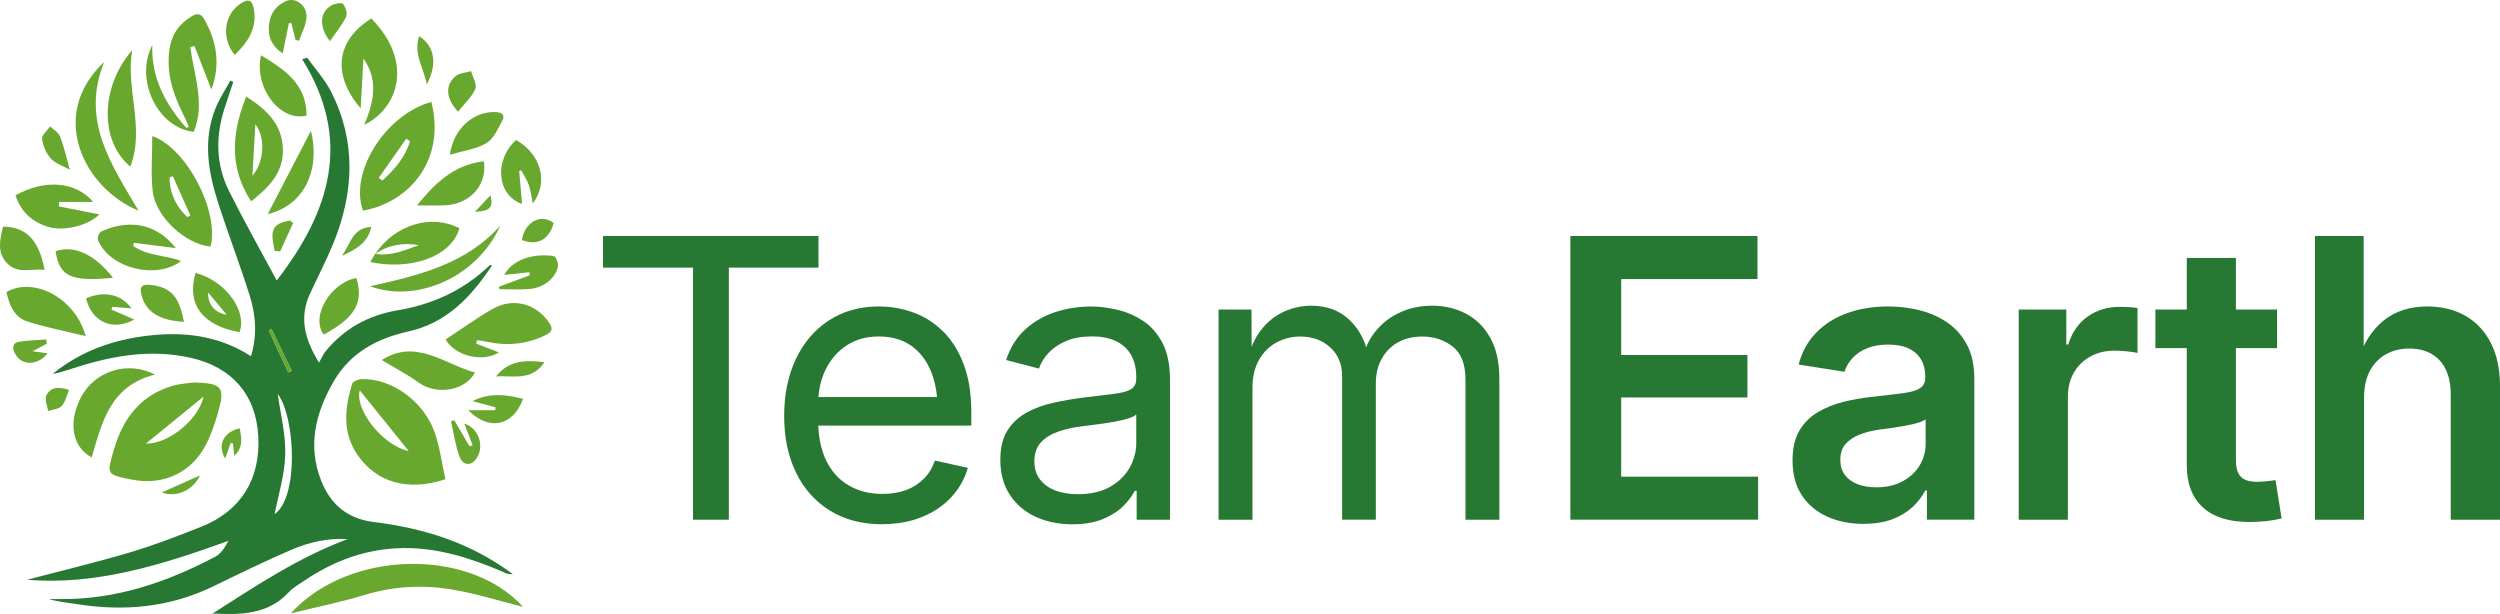
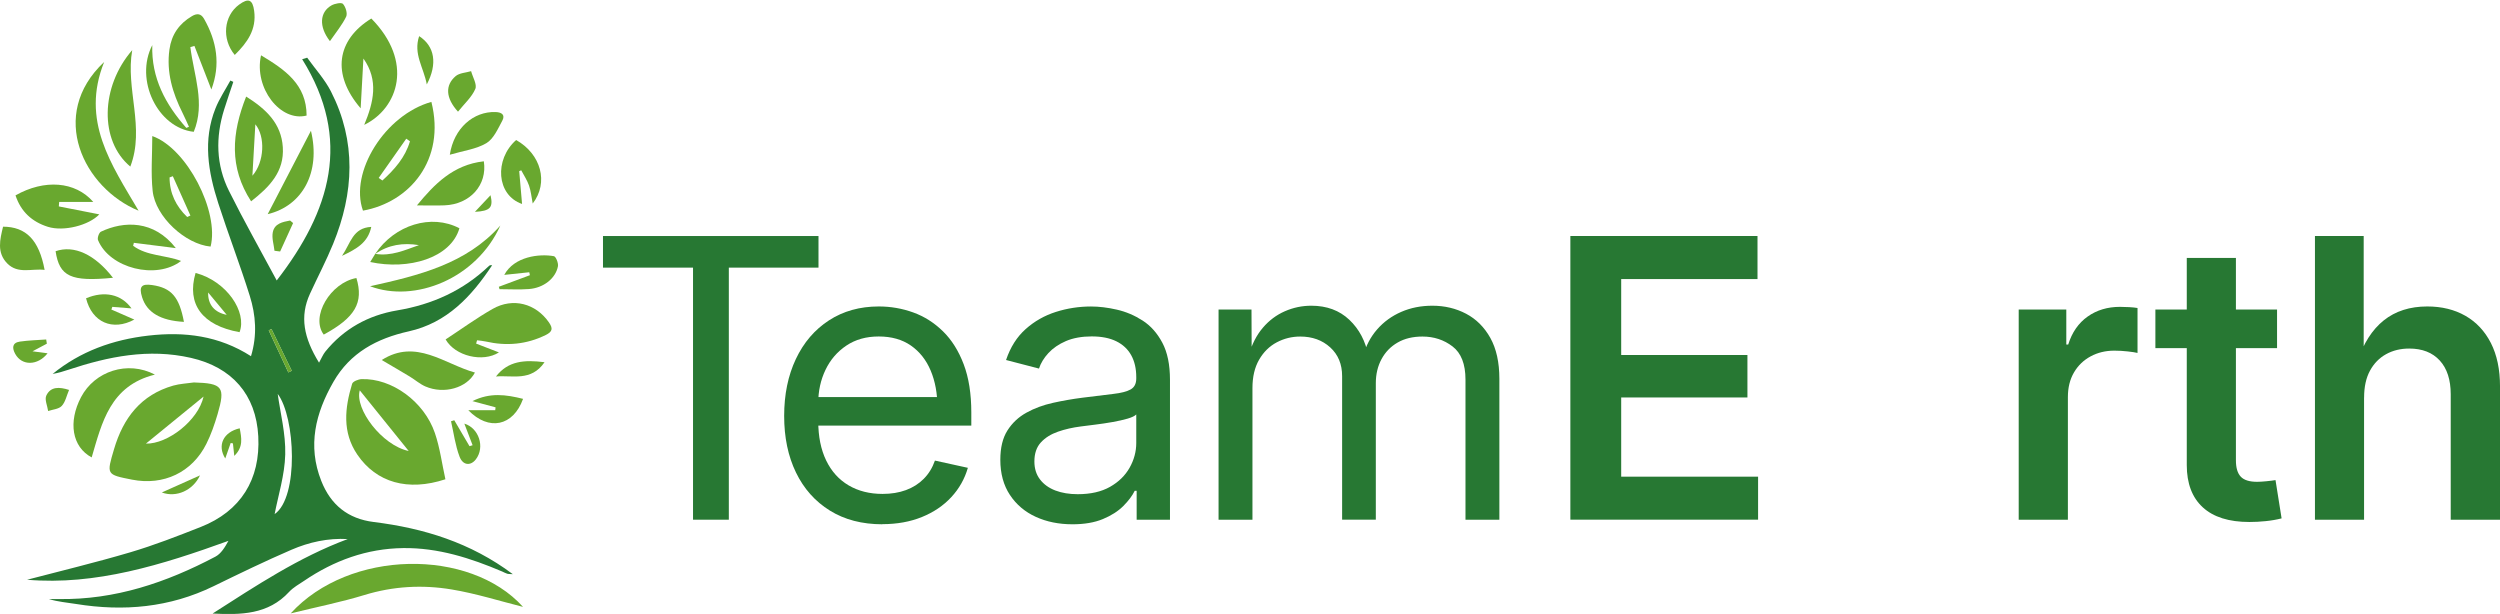
<svg xmlns="http://www.w3.org/2000/svg" id="Layer_2" data-name="Layer 2" viewBox="0 0 1072 263.32">
  <defs>
    <style>
      .cls-1 {
        fill: #69a82f;
      }

      .cls-2 {
        fill: #277833;
      }
    </style>
  </defs>
  <g id="Layer_1-2" data-name="Layer 1">
    <g>
      <g>
        <path class="cls-2" d="M258.56,114.76v-13.55h92.41v13.55h-38.45v108.09h-15.35v-108.09h-38.62Z" />
        <path class="cls-2" d="M378.37,224.81c-8.71,0-16.22-1.96-22.53-5.88-6.31-3.92-11.16-9.36-14.53-16.33-3.38-6.97-5.06-15.05-5.06-24.25s1.67-17.33,5.02-24.41c3.35-7.08,8.08-12.6,14.2-16.57,6.12-3.97,13.24-5.96,21.35-5.96,5.12,0,10.04.86,14.78,2.57,4.74,1.71,8.98,4.41,12.74,8.08,3.75,3.67,6.72,8.4,8.9,14.16,2.18,5.77,3.26,12.65,3.26,20.65v5.63h-70.86v-12.25h62.94l-6.61,4.41c0-5.93-.97-11.18-2.9-15.76-1.93-4.57-4.76-8.15-8.49-10.74-3.73-2.58-8.31-3.88-13.76-3.88s-10.03,1.31-13.92,3.92c-3.89,2.61-6.87,6.08-8.94,10.41-2.07,4.33-3.1,9.08-3.1,14.25v7.67c0,6.59,1.13,12.22,3.39,16.9,2.26,4.68,5.47,8.24,9.63,10.69,4.16,2.45,9.02,3.67,14.57,3.67,3.7,0,7.03-.54,10-1.63,2.97-1.09,5.51-2.69,7.63-4.82,2.12-2.12,3.73-4.73,4.82-7.84l14.12,3.1c-1.36,4.73-3.73,8.93-7.1,12.57-3.38,3.65-7.58,6.49-12.61,8.53-5.03,2.04-10.68,3.06-16.94,3.06Z" />
        <path class="cls-2" d="M459.79,224.81c-5.77,0-10.98-1.06-15.63-3.18-4.65-2.12-8.35-5.25-11.1-9.39-2.75-4.14-4.12-9.17-4.12-15.1,0-5.17,1.02-9.36,3.06-12.57,2.04-3.21,4.76-5.76,8.16-7.63,3.4-1.88,7.18-3.28,11.35-4.2,4.16-.92,8.37-1.66,12.61-2.2,5.5-.71,9.92-1.25,13.27-1.63,3.35-.38,5.82-1.02,7.43-1.92,1.6-.9,2.41-2.46,2.41-4.7v-.57c0-3.65-.72-6.78-2.16-9.39-1.44-2.61-3.58-4.61-6.41-6-2.83-1.39-6.34-2.08-10.53-2.08s-7.99.67-11.06,2c-3.08,1.33-5.58,3.05-7.51,5.14-1.93,2.1-3.28,4.31-4.04,6.65l-14.12-3.67c1.85-5.5,4.65-9.92,8.41-13.27s8.07-5.8,12.94-7.35c4.87-1.55,9.89-2.33,15.06-2.33,3.48,0,7.18.45,11.1,1.35,3.92.9,7.6,2.46,11.06,4.69,3.46,2.23,6.27,5.4,8.45,9.51,2.18,4.11,3.27,9.4,3.27,15.88v60h-14.29v-12.41h-.82c-1.04,2.12-2.67,4.3-4.9,6.53s-5.14,4.1-8.74,5.59c-3.59,1.5-7.97,2.25-13.14,2.25ZM462.16,211.91c5.5,0,10.1-1.05,13.8-3.14,3.7-2.09,6.5-4.83,8.41-8.2,1.9-3.37,2.86-6.91,2.86-10.61v-12.25c-.6.65-1.84,1.25-3.71,1.8-1.88.55-4.05,1.03-6.53,1.47-2.48.44-4.93.8-7.35,1.1-2.42.3-4.48.56-6.16.78-3.48.44-6.75,1.18-9.8,2.24-3.05,1.06-5.5,2.6-7.35,4.61-1.85,2.01-2.78,4.73-2.78,8.16,0,3.05.8,5.62,2.41,7.71,1.6,2.1,3.8,3.67,6.57,4.74,2.78,1.06,5.99,1.59,9.63,1.59Z" />
        <path class="cls-2" d="M522.52,222.85v-90.13h14.12l.08,19.76h-1.31c1.36-4.79,3.39-8.76,6.08-11.92,2.69-3.16,5.85-5.52,9.47-7.1,3.62-1.58,7.39-2.37,11.31-2.37,6.64,0,12.08,2.01,16.33,6.04,4.25,4.03,6.97,9.2,8.16,15.51h-2.21c1.14-4.35,3.13-8.15,5.96-11.39,2.83-3.24,6.27-5.74,10.33-7.51,4.05-1.77,8.5-2.65,13.35-2.65,5.28,0,10.09,1.14,14.45,3.43,4.35,2.29,7.82,5.74,10.41,10.37,2.58,4.63,3.88,10.48,3.88,17.55v60.41h-14.53v-60.09c0-6.64-1.85-11.38-5.55-14.21-3.7-2.83-8-4.24-12.9-4.24-4.14,0-7.69.86-10.65,2.57-2.97,1.71-5.27,4.08-6.9,7.1-1.63,3.02-2.45,6.46-2.45,10.33v58.53h-14.45v-61.55c0-5.12-1.7-9.23-5.1-12.33-3.4-3.1-7.69-4.65-12.86-4.65-3.59,0-6.95.83-10.08,2.49s-5.65,4.14-7.55,7.43c-1.91,3.29-2.86,7.36-2.86,12.21v56.41h-14.53Z" />
        <path class="cls-2" d="M673.37,222.85v-121.64h80.25v18.45h-58.45v32.57h54.13v18.2h-54.13v33.96h58.7v18.45h-80.5Z" />
-         <path class="cls-2" d="M799.09,224.64c-5.77,0-10.95-1.03-15.55-3.1-4.6-2.07-8.23-5.12-10.9-9.14-2.67-4.03-4-9.01-4-14.94,0-5.12.95-9.33,2.86-12.65,1.9-3.32,4.5-5.97,7.8-7.96,3.29-1.99,7.01-3.5,11.14-4.53,4.14-1.03,8.41-1.77,12.82-2.2,5.33-.6,9.63-1.11,12.9-1.55s5.65-1.14,7.14-2.12,2.25-2.48,2.25-4.49v-.49c0-2.88-.61-5.35-1.84-7.39-1.23-2.04-3.01-3.61-5.35-4.7-2.34-1.09-5.25-1.63-8.74-1.63s-6.44.53-9.02,1.59c-2.59,1.06-4.68,2.48-6.29,4.24-1.61,1.77-2.74,3.72-3.39,5.84l-19.68-3.1c1.47-5.5,4.01-10.08,7.63-13.76,3.62-3.67,8.05-6.45,13.31-8.33,5.25-1.88,11.09-2.82,17.51-2.82,4.57,0,9.05.54,13.43,1.63,4.38,1.09,8.34,2.84,11.88,5.27,3.54,2.42,6.35,5.61,8.45,9.55,2.09,3.95,3.14,8.78,3.14,14.49v60.49h-20.33v-12.49h-.73c-1.31,2.56-3.13,4.93-5.47,7.1s-5.24,3.92-8.69,5.22c-3.46,1.31-7.55,1.96-12.29,1.96ZM804.48,208.97c4.35,0,8.12-.86,11.31-2.57,3.18-1.71,5.63-3.99,7.35-6.82,1.71-2.83,2.57-5.93,2.57-9.31v-10.45c-.71.54-1.84,1.05-3.39,1.51s-3.32.87-5.31,1.22c-1.99.35-3.97.68-5.96.98-1.99.3-3.74.53-5.27.69-3.1.44-5.92,1.16-8.45,2.16-2.53,1.01-4.53,2.37-6,4.08s-2.2,3.96-2.2,6.74c0,2.56.65,4.71,1.96,6.45,1.31,1.74,3.1,3.06,5.39,3.96s4.95,1.35,8,1.35Z" />
        <path class="cls-2" d="M865.62,222.85v-90.13h20.41v15.02h.82c1.63-5.23,4.41-9.23,8.33-12,3.92-2.78,8.54-4.16,13.88-4.16,1.25,0,2.57.04,3.96.12,1.39.08,2.57.2,3.55.37v19.27c-.87-.22-2.27-.43-4.2-.65-1.93-.22-3.85-.33-5.75-.33-3.76,0-7.14.82-10.16,2.45-3.02,1.63-5.4,3.93-7.14,6.9-1.74,2.97-2.61,6.49-2.61,10.57v52.58h-21.06Z" />
        <path class="cls-2" d="M976.4,132.72v16.57h-52.17v-16.57h52.17ZM937.7,110.6h21.06v86.78c0,3.21.69,5.55,2.08,7.02,1.39,1.47,3.72,2.2,6.98,2.2,1.03,0,2.37-.08,4-.24,1.63-.16,2.94-.33,3.92-.49l2.61,16.41c-2.12.54-4.38.94-6.78,1.18-2.4.25-4.73.37-7.02.37-8.76,0-15.43-2.09-20-6.29-4.57-4.19-6.86-10.23-6.86-18.12v-88.82Z" />
        <path class="cls-2" d="M1013.71,170.44v52.41h-21.06v-121.64h20.9v53.88h-2.69c2.56-7.84,6.33-13.74,11.31-17.72,4.98-3.97,11.2-5.96,18.65-5.96,6.2,0,11.65,1.33,16.33,4,4.68,2.67,8.33,6.56,10.94,11.67,2.61,5.12,3.92,11.35,3.92,18.7v57.07h-21.14v-53.8c0-6.2-1.56-11.02-4.69-14.45-3.13-3.43-7.5-5.14-13.1-5.14-3.7,0-7.01.8-9.92,2.41-2.91,1.61-5.21,3.96-6.9,7.06-1.69,3.1-2.53,6.94-2.53,11.51Z" />
      </g>
      <g>
        <path class="cls-2" d="M118.66,120.26c23.07-29.8,32.4-60.47,10.91-94.87.72-.22,1.44-.43,2.15-.65,3.43,4.8,7.52,9.26,10.18,14.45,11,21.52,9.89,43.47.96,65.34-2.97,7.28-6.66,14.26-9.94,21.42-4.49,9.79-2.67,18.93,3.88,29.56,1.13-2.02,1.71-3.51,2.66-4.69,7.99-9.89,18.53-15.65,30.87-17.73,15.06-2.54,28.27-8.48,39.34-19.06.29-.28.74-.4,1.35-.28-8.81,13.32-19.33,24.68-35.73,28.33-13.7,3.05-25.15,9.15-32.32,21.66-7.67,13.38-11.19,27.34-5.22,42.45,4.07,10.32,11.46,16.28,22.53,17.65,21.41,2.66,41.52,8.82,59.62,22.37-1.21-.09-1.85-.03-2.42-.2-.75-.22-1.43-.64-2.16-.95-13.57-5.77-27.49-10.23-42.44-10.04-15.59.2-29.64,5.32-42.45,14.02-2.22,1.5-4.68,2.83-6.46,4.76-8.98,9.77-20.71,9.9-32.82,9.29,18.6-11.89,36.98-24.14,57.96-31.94-8.51-.47-16.58,1.33-24.14,4.59-11.27,4.86-22.32,10.23-33.36,15.61-18.84,9.18-38.57,10.94-59,7.64-3.86-.62-7.77-.93-11.67-2.11,1.41,0,2.81-.02,4.22,0,24.14.38,46.19-7.08,67.2-18.18,2.4-1.27,4.05-3.95,5.59-6.78-28.49,10.3-56.94,19.18-86.35,16.68,14.09-3.7,29.29-7.34,44.27-11.77,10.24-3.03,20.24-6.94,30.2-10.86,17.14-6.75,25.65-20.38,24.68-38.85-.93-17.92-11.28-29.67-28.91-33.67-18.12-4.12-35.35-.57-52.45,5.08-2.23.74-4.46,1.43-6.82,1.81,11.97-9.73,25.87-14.69,41.07-16.43,15.42-1.77,30.19,0,43.99,8.83,2.73-9.07,2.05-17.63-.52-25.85-4.17-13.36-9.23-26.43-13.52-39.75-4.32-13.39-6.66-27.03-1.18-40.7,1.66-4.15,4.22-7.95,6.37-11.9.42.19.84.38,1.26.57-1.31,3.93-2.67,7.85-3.91,11.8-3.74,11.91-3.53,23.76,2.06,34.97,6.37,12.78,13.41,25.23,20.45,38.36ZM119.08,168.91c1.1,8.09,3.46,17.06,3.23,25.97-.22,8.85-3.04,17.64-4.55,25.57,10.44-7.2,8.89-41.58,1.32-51.54ZM123.64,159.7c.49-.24.98-.47,1.47-.71-2.9-5.96-5.8-11.92-8.7-17.89l-1.19.57c2.8,6.01,5.61,12.01,8.41,18.02Z" />
        <path class="cls-1" d="M83.09,164c-2.93.44-5.95.54-8.78,1.34-13.89,3.97-21.46,13.87-25.41,27.26-3.23,10.93-3.39,10.88,7.75,13.08,13.47,2.65,25.73-3.11,31.84-15.36,2.03-4.04,3.53-8.39,4.81-12.74,3.43-11.68,2.16-13.23-10.21-13.59ZM62.56,190.23c8.02-6.55,16.04-13.09,24.73-20.18-2.28,10.22-15.32,20.38-24.73,20.18Z" />
        <path class="cls-1" d="M186.48,185.68c-4.65-13.59-18.56-23.55-31.42-23.11-1.43.05-3.77.99-4.07,2.01-3.15,10.36-4.3,20.77,2.24,30.37,8.16,11.98,21.68,15.86,37.76,10.56-1.45-6.54-2.32-13.41-4.51-19.83ZM154.27,167.38c7.05,8.74,13.89,17.22,20.98,26.01-11.44-2.39-23.24-18.07-20.98-26.01Z" />
        <path class="cls-1" d="M184.98,43.69c-19.88,5.57-35.24,30.2-29.34,46.63,20.03-3.59,35.56-21.74,29.34-46.63ZM163.97,77.4c-.53-.37-1.05-.74-1.58-1.11,3.94-5.6,7.87-11.21,11.82-16.82.53.37,1.05.74,1.58,1.11-2.03,6.95-6.63,12.09-11.82,16.82Z" />
        <path class="cls-1" d="M224.26,260.23c-9.8-2.45-20.09-5.73-30.64-7.48-12.47-2.07-24.98-1.4-37.32,2.38-10,3.06-20.31,5.11-31.65,7.89,25.09-27.51,76.77-28.11,99.61-2.8Z" />
        <path class="cls-1" d="M65.3,19.34c-.45,14.14,5.68,25.41,14.59,35.5.38-.15.76-.31,1.14-.46-.91-1.97-1.75-3.97-2.73-5.91-4.31-8.6-7.01-17.51-5.64-27.28.89-6.37,4.18-11.07,9.7-14.3,2.14-1.25,3.85-1.09,5.14,1.19,5.47,9.63,7.14,19.62,3.13,30.3-2.47-6.35-4.87-12.52-7.26-18.69l-1.75.5c1.5,12.08,6.51,24.1,1.46,36.33-15.46-1.66-25.47-22.32-17.78-37.18Z" />
        <path class="cls-1" d="M65.3,58.34c0,8.08-.66,15.9.16,23.55,1.19,11.09,14.04,22.84,24.84,23.84,3.81-14.92-10.11-42.15-25-47.39ZM80.27,93.05c-4.81-4.62-7.54-10.17-7.56-16.97.46-.17.93-.34,1.4-.52,2.51,5.63,5.03,11.25,7.54,16.87-.46.21-.93.41-1.38.62Z" />
        <path class="cls-1" d="M156.17,53.56c4.04-9.69,6.28-19.14-.34-28.46-.37,6.72-.74,13.44-1.18,21.35-12.56-14.59-10.32-29.33,4.57-38.51,18.23,18.48,11.68,38.42-3.05,45.61Z" />
        <path class="cls-1" d="M191.09,145.54c6.68-4.37,13.18-9.11,20.13-13.07,8.77-5,18.55-2.32,24.15,5.76,1.8,2.59,1.57,3.97-1.34,5.41-8.28,4.08-16.83,4.82-25.74,2.8-1.22-.28-2.49-.36-3.73-.53-.13.47-.27.95-.4,1.42,3.22,1.24,6.44,2.49,9.78,3.78-6.92,4.41-18.76,1.61-22.86-5.57Z" />
        <path class="cls-1" d="M121.27,63.11c-.66-10.16-7.1-16.29-15.72-21.7-6.22,15.73-7.36,30.29,2.12,44.92,7.91-6.19,14.28-12.7,13.6-23.22ZM108.23,75.35c.45-7.91.85-14.87,1.26-22.05,4.32,5.19,3.94,16.16-1.26,22.05Z" />
        <path class="cls-1" d="M59.42,90.35c-23.4-9.6-39.1-40.96-14.75-63.78-10.14,25.23,3.07,43.88,14.75,63.78Z" />
        <path class="cls-1" d="M66.42,160.63c-19.18,4.77-22.69,20.52-27.11,35.51-8.43-4.51-10.16-15.19-4.55-25.86,5.83-11.1,19.95-15.82,31.66-9.65Z" />
        <path class="cls-1" d="M75.38,106.39c-6.57-.83-12.28-1.55-17.98-2.27-.11.43-.22.85-.32,1.28,6.02,4.44,13.83,3.92,20.56,6.5-10.57,8.17-30.63,3.19-35.61-8.94-.38-.92.42-3.22,1.26-3.62,9.82-4.64,22.69-5.06,32.1,7.04Z" />
        <path class="cls-1" d="M6.66,83.77c12.38-6.99,25.59-6.07,33.34,2.82h-14.62c-.05.64-.11,1.28-.16,1.92,5.8,1.14,11.59,2.28,17.37,3.41-4.49,4.71-15.26,7.47-22.05,5.34-6.79-2.14-11.57-6.46-13.89-13.49Z" />
        <path class="cls-1" d="M160.88,108.85h0s-.03.04-.04.07c0,0-.02.03-.02.04s0,0,0,0c-.67,1.09-1.32,2.17-2.07,3.39,16.42,3.57,34.55-1.68,38.25-14.47-12.01-6.31-27.72-1.52-36.1,10.97ZM160.95,108.86c5.63-3.93,11.92-4.86,18.69-3.75-6.03,2.14-11.93,4.85-18.69,3.75Z" />
-         <path class="cls-1" d="M36.74,144.13c-9.07-2.23-17.36-3.75-25.27-6.39-5.49-1.83-7.51-7.15-8.71-12.49,11.57-6.79,29.6,2.54,33.99,18.88Z" />
        <path class="cls-1" d="M55.88,71.43c-13.28-11.06-12.84-34.23.82-49.94-2.96,16.64,5.58,33.33-.82,49.94Z" />
        <path class="cls-1" d="M203.65,159.75c-3.46,6.59-13.25,9.44-21.26,5.95-2.39-1.04-4.44-2.88-6.7-4.24-3.86-2.34-7.76-4.58-12-7.08,14.72-9.39,26.87,1.75,39.96,5.37Z" />
        <path class="cls-1" d="M222.64,73.37c.4,4.58.79,9.16,1.22,14.09-11.01-3.78-11.98-19.07-2.54-27.42,10.69,6.04,14.04,18.26,7.11,27.23-.54-2.75-.77-5.34-1.59-7.72-.79-2.28-2.2-4.36-3.33-6.52-.29.11-.58.22-.86.34Z" />
        <path class="cls-1" d="M214.55,96.71c-10.3,22.9-36.81,33.27-55.87,26.03,21.08-4.68,41.22-9.56,55.87-26.03Z" />
        <path class="cls-1" d="M207.47,69.18c1.56,10.14-5.9,18.44-16.84,18.87-3.89.15-7.8.02-11.85.02,7.43-9.02,15.49-17.44,28.69-18.9Z" />
        <path class="cls-1" d="M111.93,23.71c10.31,6.18,19.53,12.52,19.54,25.84-11.22,2.88-22.68-11.85-19.54-25.84Z" />
        <path class="cls-1" d="M83.86,117.04c-3.94,13.38,2.88,22.55,18.86,25.4,3.3-8.62-5.5-21.89-18.86-25.4ZM89.25,125.42c2.55,3.06,5.08,6.12,7.97,9.58-5.12-.99-8.11-4.26-7.97-9.58Z" />
        <path class="cls-1" d="M1.31,97.2c9.85.03,15.44,5.71,17.82,18.53-5.54-.68-11.39,1.91-16-2.75C-1.48,108.32,0,102.68,1.31,97.2Z" />
        <path class="cls-1" d="M213.89,122.97c4.44-1.65,8.89-3.3,13.33-4.96-.09-.42-.18-.85-.27-1.27-3.49.37-6.98.73-10.73,1.13,4.29-7.91,15.07-9.15,21.29-8.02.86.15,1.99,2.98,1.74,4.32-1,5.24-6.17,9.29-12.42,9.77-4.19.32-8.42.06-12.63.06-.1-.34-.21-.68-.31-1.03Z" />
        <path class="cls-1" d="M152.83,119.22c3.18,10.6-.56,16.95-14.01,24.26-5.8-7.71,2.93-22.3,14.01-24.26Z" />
        <path class="cls-1" d="M192.88,66.35c1.73-11.45,10.21-18.63,19.61-18.31,2.73.09,4.23,1.26,2.88,3.74-1.88,3.47-3.71,7.76-6.81,9.61-4.35,2.58-9.84,3.24-15.69,4.96Z" />
-         <path class="cls-1" d="M126.73,17.09c-.61-2.4-1.21-4.8-1.82-7.2-.35.02-.69.04-1.04.06-.84,4.14-1.68,8.29-2.64,12.98-4.9-3.31-6.43-7.5-5.89-12.42.52-4.67,3.04-8.21,7.43-10.09,3.97-1.7,8.91,1.88,8.67,6.96-.16,3.42-2.1,6.75-3.24,10.12-.49-.14-.99-.27-1.48-.41Z" />
        <path class="cls-1" d="M114.79,91.83c5.99-11.54,12.18-23.48,18.54-35.76,4.29,17.75-3.61,32.21-18.54,35.76Z" />
        <path class="cls-1" d="M48.45,119.12c-18.1,1.76-22.97-.55-24.61-11.4,7.86-2.74,16.79,1.3,24.61,11.4Z" />
        <path class="cls-1" d="M100.66,23.56c-5.71-6.9-4.7-16.75,1.84-21.56,4.02-2.95,5.82-2.23,6.48,2.64,1.1,8.03-2.97,13.66-8.32,18.92Z" />
        <path class="cls-1" d="M78.87,138.02c-10.06-.54-15.94-4.08-17.95-10.59-1.4-4.53-.29-5.87,4.33-5.2,8.23,1.2,11.61,5.05,13.62,15.79Z" />
        <path class="cls-1" d="M224.29,171.03c-4.21,11.72-14.68,13.95-23.49,4.86h11.56c.05-.41.1-.82.14-1.22-3.05-.82-6.09-1.64-9.91-2.67,7.53-3.77,14.4-2.8,21.69-.97Z" />
        <path class="cls-1" d="M36.89,127.91c7.85-3.31,15.13-1.78,19.5,4.33-2.96-.24-5.59-.45-8.23-.66-.13.38-.27.77-.4,1.15,3.24,1.42,6.48,2.84,9.84,4.3-9.32,5.05-18.15,1.19-20.7-9.12Z" />
        <path class="cls-1" d="M196.39,47.89c-5.36-5.89-5.55-11.37-1.01-15.24,1.63-1.39,4.39-1.46,6.63-2.13.69,2.58,2.63,5.7,1.8,7.63-1.5,3.49-4.65,6.28-7.42,9.74Z" />
        <path class="cls-1" d="M202.65,190.91c-1.19-3.12-2.38-6.24-3.54-9.26,6.24,1.86,8.96,10.13,4.91,15.35-2.19,2.82-5.51,2.65-6.96-1.18-1.84-4.83-2.49-10.1-3.66-15.18.46-.15.92-.3,1.39-.44,2.18,3.71,4.35,7.42,6.53,11.12.45-.14.9-.28,1.34-.41Z" />
-         <path class="cls-1" d="M29.95,72.79c-3.17-1.78-6.31-2.72-8.15-4.8-1.98-2.23-3.38-5.46-3.76-8.42-.21-1.62,2.22-3.57,3.46-5.37,1.46,1.42,3.6,2.57,4.26,4.3,1.67,4.33,2.67,8.91,4.19,14.3Z" />
        <path class="cls-1" d="M141.47,17.64c-4.88-6.27-4.34-12.45.64-15.31,1.41-.81,4.32-1.38,4.96-.65,1.15,1.29,2.02,4.1,1.36,5.48-1.72,3.56-4.34,6.68-6.96,10.49Z" />
        <path class="cls-1" d="M20.09,147.37c-1.7.91-3.4,1.81-6.15,3.27,2.94.39,4.69.62,6.46.86-4.22,5.33-11,5.47-13.87.26-1.35-2.45-1.41-4.78,1.98-5.28,3.73-.55,7.53-.63,11.3-.91.09.6.19,1.2.28,1.81Z" />
        <path class="cls-1" d="M212.67,161.44c5.21-6.72,12.21-7.22,20.83-6.12-5.76,8.42-13.83,5.49-20.83,6.12Z" />
-         <path class="cls-1" d="M237.44,95.66c-2.16,7.25-7.02,9.83-13.66,7.26,1.25-7.82,8.24-11.54,13.66-7.26Z" />
+         <path class="cls-1" d="M237.44,95.66Z" />
        <path class="cls-1" d="M179.73,15.5c6.7,4.31,7.94,11.88,3.28,20.7-1.35-7.33-5.85-12.99-3.28-20.7Z" />
        <path class="cls-1" d="M29.61,167.2c-1.07,2.51-1.57,5.2-3.14,6.87-1.27,1.36-3.83,1.5-5.83,2.18-.32-2.24-1.58-4.92-.78-6.63,1.83-3.89,5.53-3.78,9.74-2.42Z" />
        <path class="cls-1" d="M125.68,95.64c-1.85,4.07-3.71,8.13-5.56,12.2l-2.42-.31c-.29-2.67-1.23-5.47-.72-7.97.76-3.76,4.26-4.4,7.4-5,.43.36.86.72,1.29,1.07Z" />
        <path class="cls-1" d="M100.46,195.48c-.23-2.16-.41-3.75-.58-5.35-.32-.06-.64-.12-.96-.18-.77,2.21-1.55,4.41-2.33,6.64-3.5-5.58-.89-11.3,6.19-12.94.79,4.09,1.63,8.06-2.32,11.83Z" />
        <path class="cls-1" d="M146.65,109.71c3.73-5.42,4.55-12.01,12.55-12.42-1.44,6.78-6.26,9.42-12.55,12.42Z" />
        <path class="cls-1" d="M69.39,211.17c5.46-2.45,10.93-4.9,16.37-7.33-3,6.44-10.14,9.65-16.37,7.33Z" />
        <path class="cls-1" d="M203.64,90.84c2.52-2.68,4.47-4.77,6.7-7.13,1.24,5.29-.13,6.77-6.7,7.13Z" />
        <path class="cls-1" d="M125.12,158.99c-.49.24-.98.47-1.48.71-2.8-6.01-5.6-12.01-8.41-18.02.4-.19.79-.38,1.19-.58,2.91,5.96,5.8,11.92,8.7,17.89Z" />
        <path class="cls-1" d="M160.95,108.86s-.09.07-.14.09c0,0,0-.03.02-.04,0-.03.03-.05.04-.07h0s.05,0,.08,0Z" />
      </g>
    </g>
  </g>
</svg>